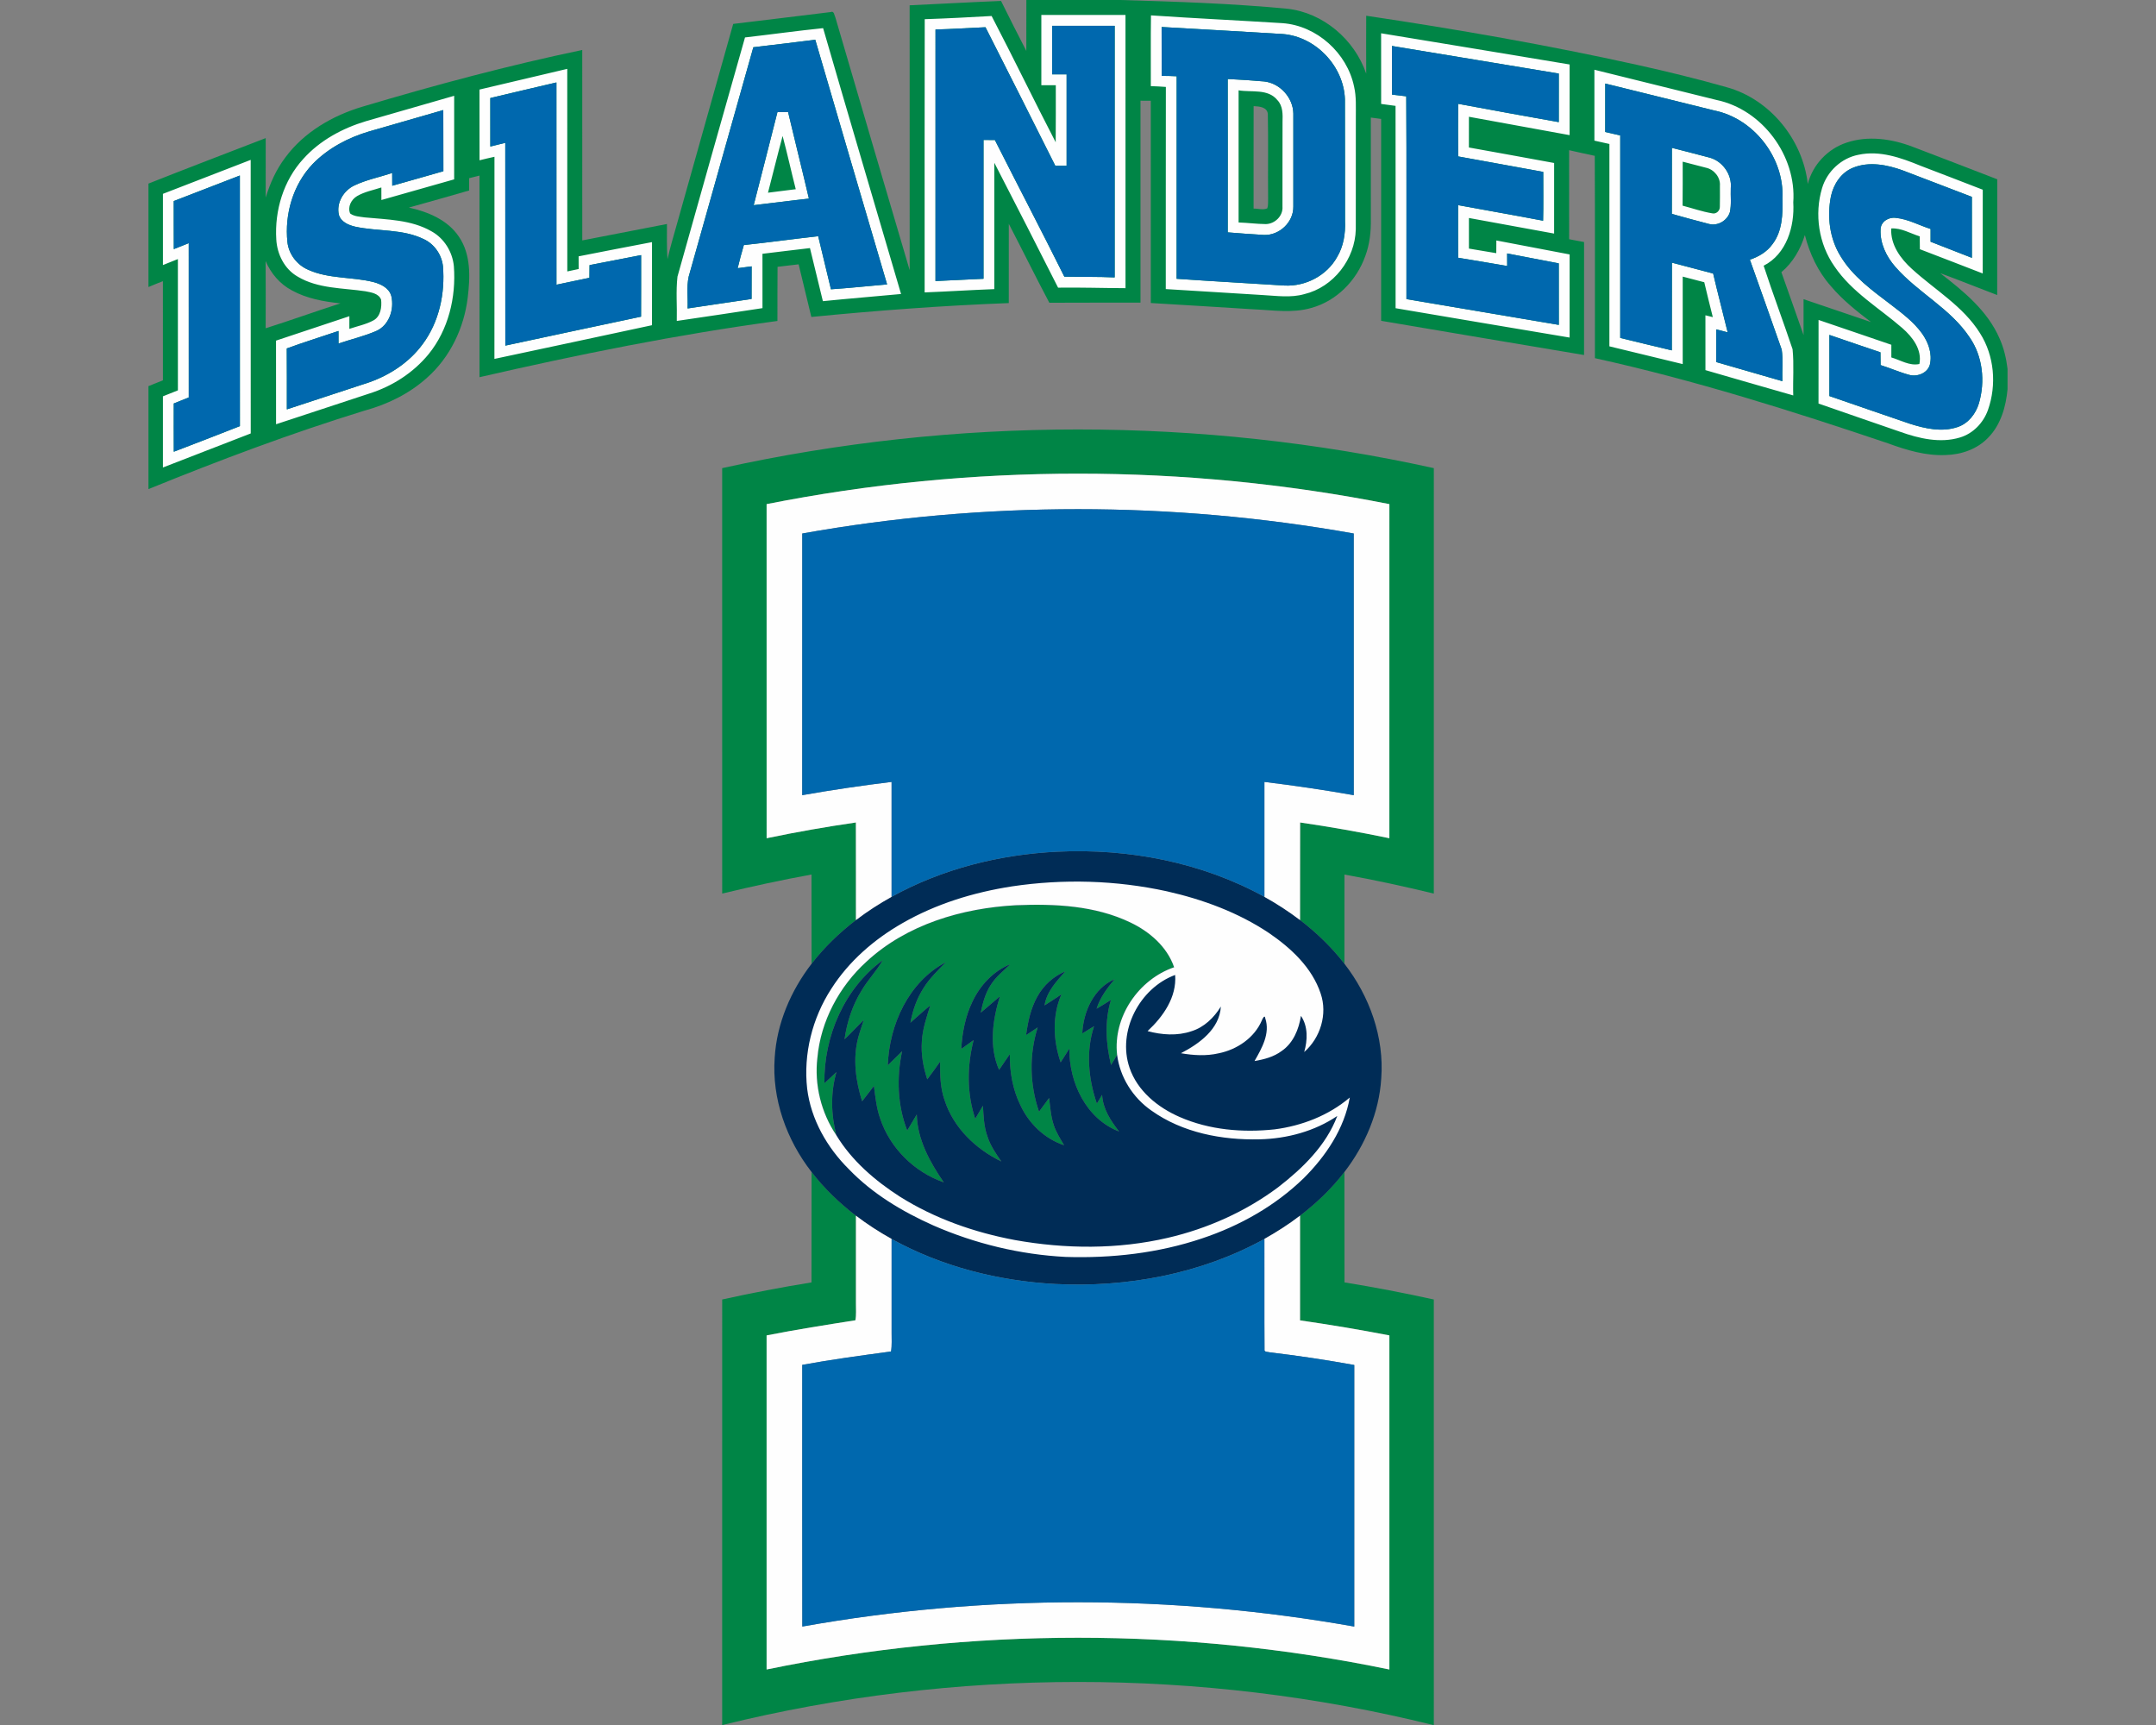
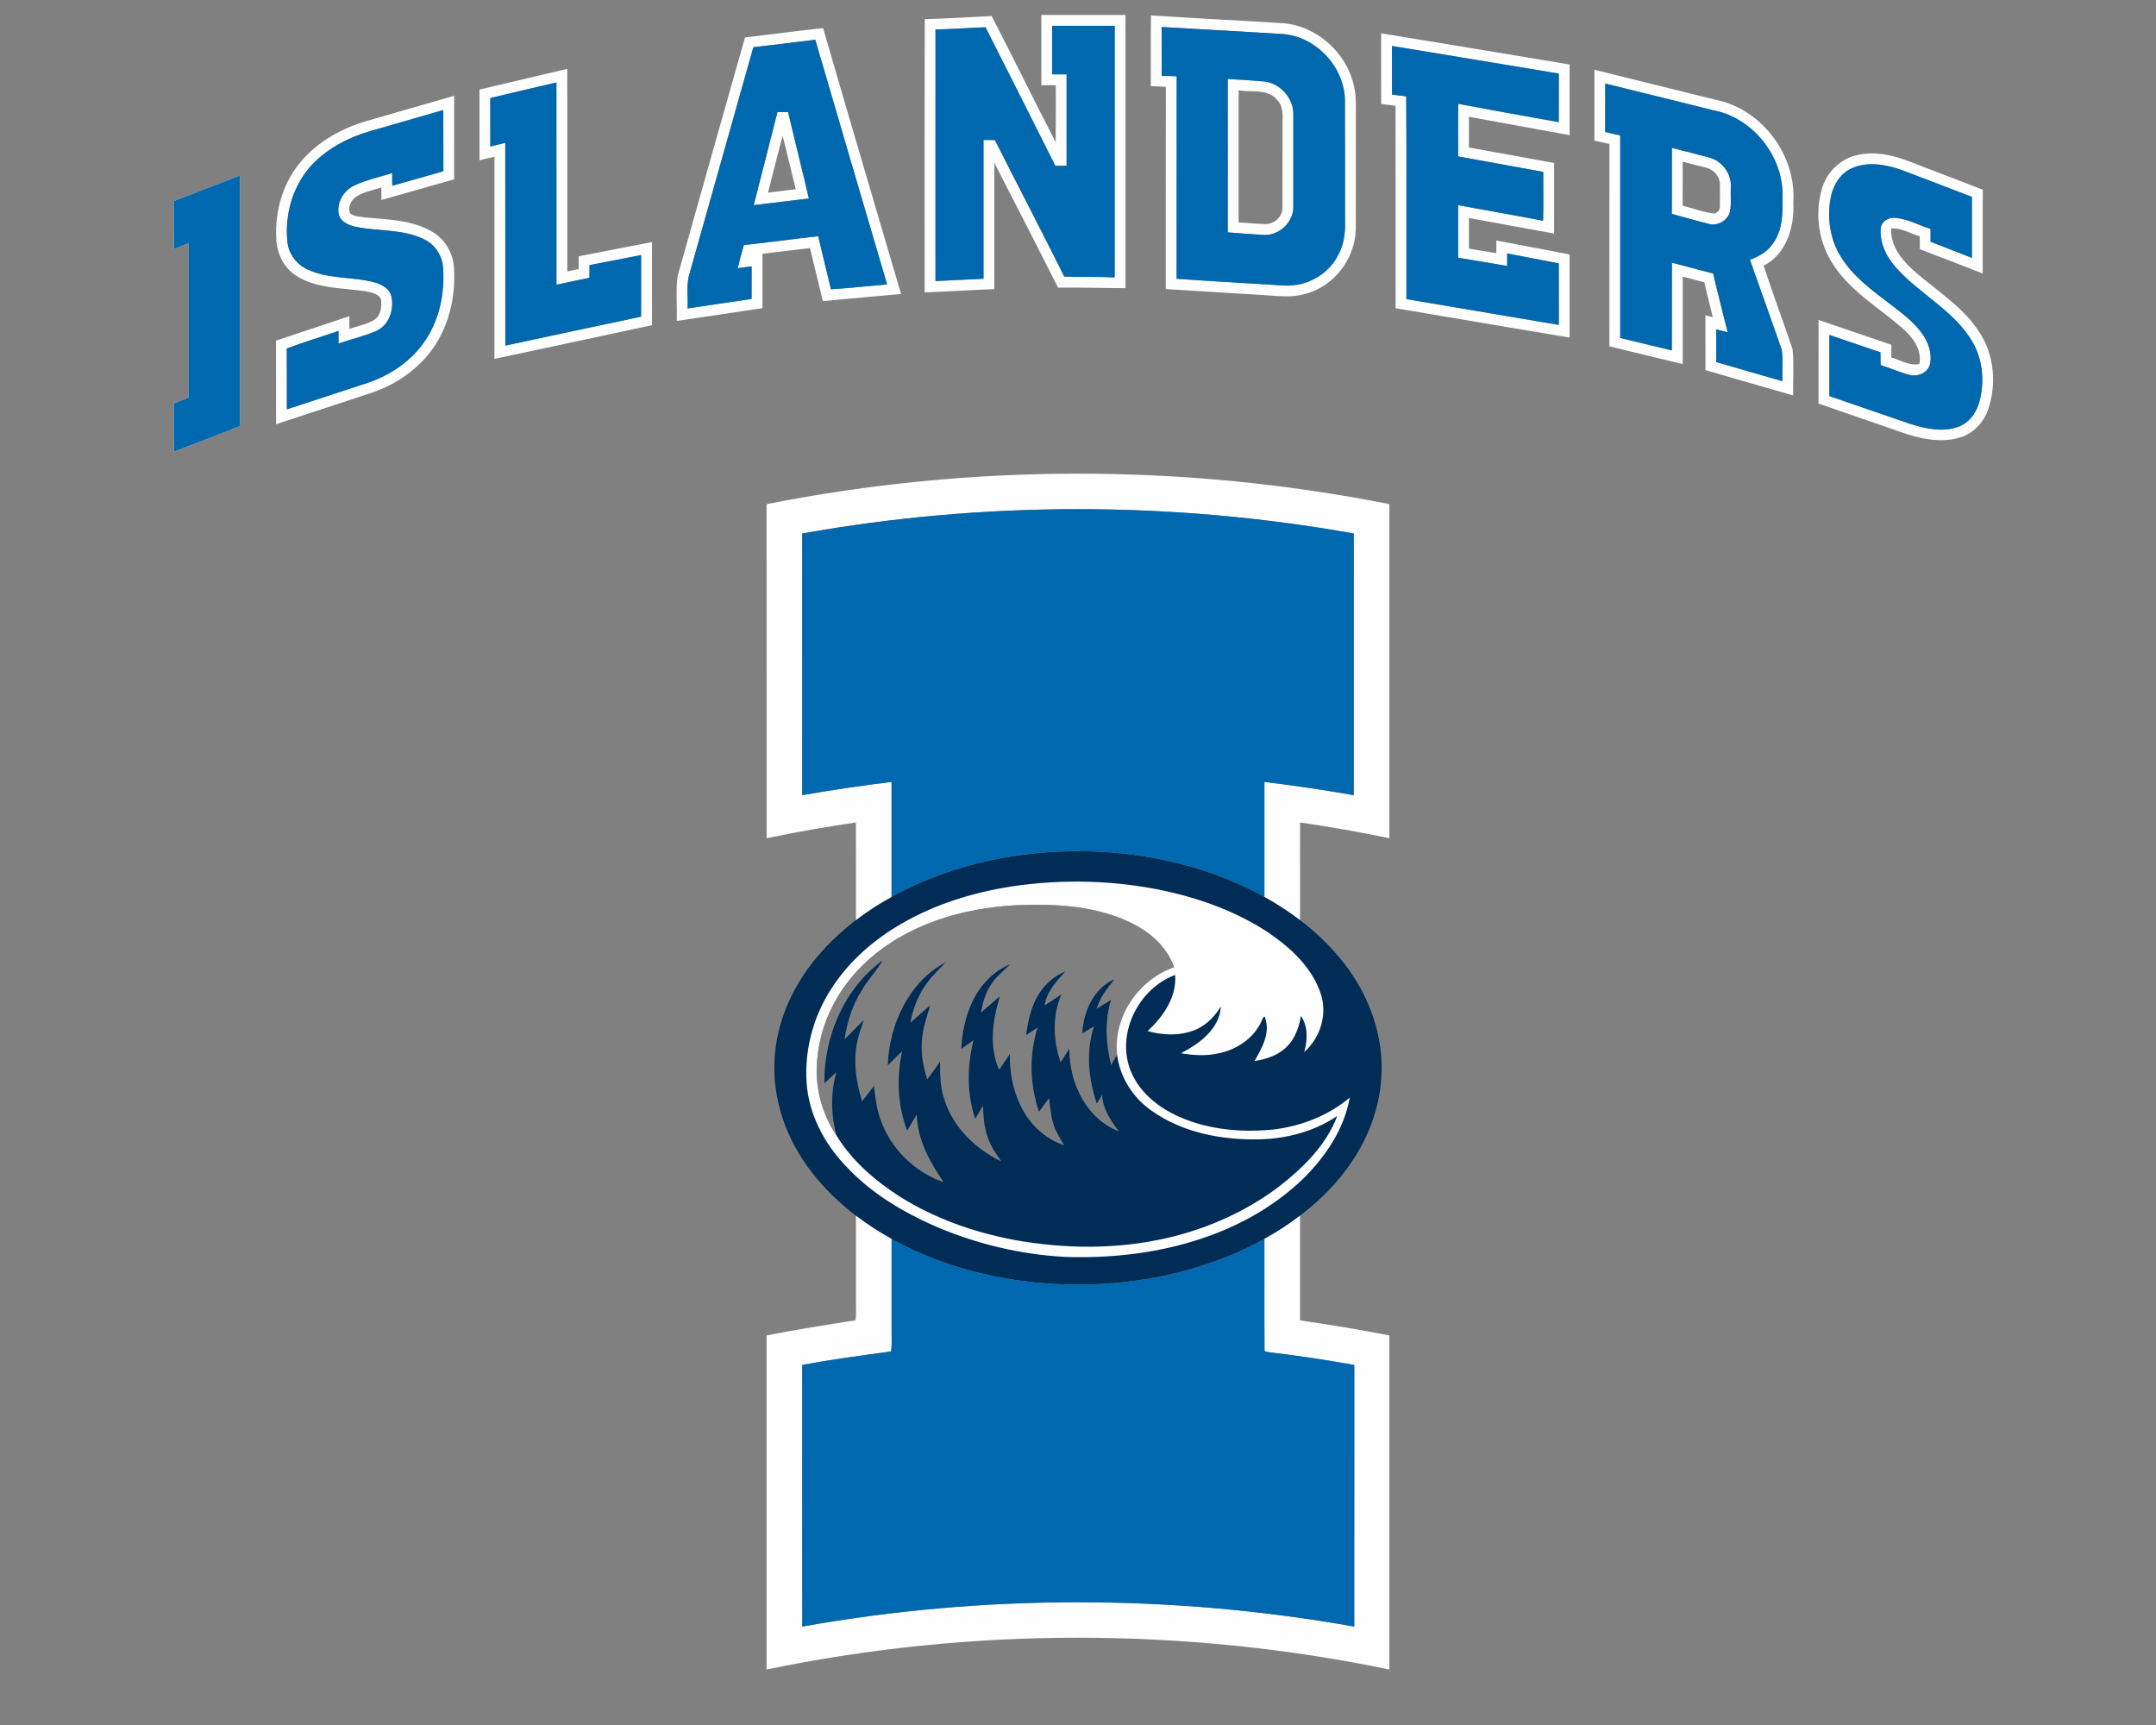
<svg xmlns="http://www.w3.org/2000/svg" height="1600px" style="shape-rendering:geometricPrecision; text-rendering:geometricPrecision; image-rendering:optimizeQuality; fill-rule:evenodd; clip-rule:evenodd" version="1.1" viewBox="0 0 2000 1600" width="2000px">
  <rect x="0" y="0" width="2000" height="1600" fill="#808080" stroke="none" />
  <defs>
    <style type="text/css">
   
    .fil1 {fill:#002C56;fill-rule:nonzero}
    .fil3 {fill:#0068AE;fill-rule:nonzero}
    .fil0 {fill:#008546;fill-rule:nonzero}
    .fil2 {fill:#FEFEFE;fill-rule:nonzero}
   
  </style>
  </defs>
  <g id="Capa_x0020_1">
    <g id="Texas_x0020_A_x0026_M_x0020_CC_x0020_Islanders.cdr">
-       <path class="fil0" d="M952.1 0l86.88 0c51.64,1.5 103.34,3.18 154.78,8.07 33.59,3.54 62.78,28.57 73.59,60.24 -0.08,-17.91 -0.06,-35.81 0,-53.71 84.33,12.55 168.39,27.21 251.65,45.63 27.72,6.15 55.35,12.89 82.68,20.65 40.2,11.02 70.69,48.65 75.3,89.79 4.47,-17.76 18.42,-32.53 35.72,-38.3 20.01,-6.82 42.04,-3.66 61.43,3.72 26.2,10.11 52.49,19.98 78.62,30.21 -0.13,35.8 0,71.59 -0.07,107.37 -17.65,-6.67 -35.11,-13.82 -52.85,-20.28 21.6,16.68 43.9,34.8 55.01,60.48 4.03,8.95 6.27,18.62 7.44,28.34l0 18.82c-1.5,16.07 -6.19,32.82 -17.73,44.68 -10.15,10.83 -25.14,16.02 -39.74,16.35 -18.36,0.82 -36.19,-4.55 -53.23,-10.79 -89.48,-30.2 -179.77,-58.7 -272.06,-79.06 -0.09,-62.55 0.19,-125.11 -0.15,-187.67 -7.95,-1.63 -15.85,-3.49 -23.78,-5.23 -0.02,27.53 -0.04,55.05 0.02,82.58 4.6,0.88 9.22,1.75 13.85,2.61 0,34.93 0.02,69.86 -0.02,104.79 -62.75,-10.48 -125.49,-21.11 -188.24,-31.73 -0.02,-62.41 0,-124.84 0,-187.25 -3.2,-0.42 -6.4,-0.84 -9.56,-1.26 -0.02,31.33 -0.04,62.64 0.02,93.97 0.21,11.67 -1.02,23.49 -5.16,34.47 -7.99,22.63 -26.67,41.79 -50.11,48.14 -17.47,5.09 -35.81,2.03 -53.63,1.26 -31.75,-1.92 -63.48,-4.04 -95.23,-5.83 0.02,-62.54 0.04,-125.06 -0.02,-187.61 -3.2,-0.02 -6.36,-0.04 -9.54,-0.04 0,62.43 0,124.86 0,187.29 -28.19,0.1 -56.38,-0.1 -84.56,0.11 -12.84,-24.25 -24.95,-48.86 -37.6,-73.19 0,24.49 0.02,48.99 -0.02,73.5 -61.16,2.3 -122.23,6.9 -183.15,12.88 -3.87,-16.31 -7.91,-32.56 -11.8,-48.83 -6.52,0.81 -13.03,1.61 -19.55,2.32 -0.21,16.73 -0.02,33.48 -0.11,50.21 -92.95,12.55 -184.99,31.17 -276.37,52.17 -0.06,-62.33 0,-124.66 -0.02,-187 -3.2,0.81 -6.38,1.61 -9.58,2.42 0,3.79 0,7.59 0,11.4 -18.63,5.35 -37.25,10.67 -55.93,15.85 17.65,3.89 35.98,11.42 46.41,26.98 11.28,16.49 10.5,37.61 8.18,56.58 -3.39,28.13 -16.37,55.38 -37.73,74.27 -16.4,14.78 -36.69,24.74 -57.93,30.49 -67.96,20.94 -134.63,45.99 -200.49,72.81l0 -97.2 0.02 1.68c4.47,-1.8 8.93,-3.6 13.4,-5.38 0,-30.66 0.02,-61.3 -0.02,-91.96 -4.48,1.76 -8.99,3.49 -13.4,5.44l0 -95.96c36.14,-14.35 72.51,-28.15 108.77,-42.19 -0.04,18.39 0,36.79 -0.02,55.18 4,-13.22 9.75,-26.02 18.12,-37.08 17.44,-23.72 44.11,-39.1 71.98,-47.35 67.16,-20 134.93,-38.16 203.55,-52.48 0.02,58.89 -0.04,117.75 0.02,176.63 26.19,-5.02 52.37,-10.19 78.56,-15.23 0,10.87 -0.28,21.77 0.5,32.63 2.51,-11.24 5.88,-22.26 8.97,-33.36 17.32,-61.62 34.7,-123.23 51.98,-184.85 30.15,-3.57 60.25,-7.34 90.35,-10.98 3.37,-1.51 3.41,3.1 4.43,4.98 22.9,78.14 45.77,156.3 68.92,234.41 -0.04,-81.9 -0.02,-163.8 -0.02,-245.68 28.27,-1.24 56.51,-2.93 84.79,-4.04 7.63,15.54 15.49,30.97 23.44,46.35 0.08,-15.75 0.02,-31.48 0.04,-47.23zm-199.25 1087.06c11.79,15.35 25.85,28.82 41.18,40.57 -0.02,27.17 -0.04,54.32 0,81.49 -0.09,5.16 0.48,10.39 -0.52,15.5 -27.51,4.33 -55.05,8.63 -82.37,14.03 0,103.28 0,206.58 0,309.86 189.91,-39.26 387.81,-39.28 577.72,0 0,-103.28 0,-206.58 0,-309.86 -27.51,-5.33 -55.16,-9.93 -82.89,-13.95 0.02,-32.38 0.04,-64.75 0,-97.11 15.33,-11.73 29.41,-25.18 41.18,-40.53 0.11,34.13 -0.04,68.28 0.07,102.4 27.75,4.52 55.38,9.81 82.84,15.87 0,131.56 0,263.11 0.02,394.67l-0.67 0c-215.4,-53.33 -443.77,-53.11 -659.2,0l-0.29 0c0.04,-131.56 0,-263.11 0.02,-394.67 27.44,-6.08 55.07,-11.36 82.84,-15.85 0.11,-34.14 -0.04,-68.27 0.07,-102.42zm50.84 -195.01c37.36,-34.64 88.89,-49.76 138.9,-52.42 35.8,-1.46 73.26,0.27 106.1,16.04 17.73,8.48 33.98,22.45 40.49,41.5 -32.98,11.23 -56.74,46.04 -52.91,81.09 -1.72,3.26 -3.66,6.4 -5.63,9.55 -4.85,-19.72 -6.05,-40.72 -0.1,-60.35 -4.38,2.82 -8.83,5.56 -13.31,8.19 3.24,-10.43 9.83,-19.13 16.71,-27.39 -19.41,8.36 -29.03,30.2 -29.99,50.3 3.66,-2.18 7.3,-4.44 10.92,-6.68 -7.68,23.32 -5.25,48.8 2.61,71.74 1.63,-2.68 3.25,-5.39 4.88,-8.09 0.73,13.05 7.94,23.97 15.72,33.96 -30.55,-11.6 -46.51,-45.67 -46.09,-76.88 -2.68,4.27 -5.36,8.53 -8.1,12.78 -6.96,-20.37 -7.98,-43.08 0.72,-63.08 -5.17,3.49 -10.34,6.96 -15.65,10.25 2.05,-12.84 11,-22.3 19.3,-31.58 -10.95,4.58 -20.18,12.86 -25.91,23.27 -6.21,10.96 -8.85,23.47 -10.52,35.87 3.6,-2.36 7.17,-4.76 10.75,-7.13 -8.01,25.35 -7.38,53.06 1.26,78.14 3.09,-4.26 6.19,-8.49 9.35,-12.7 1.08,8.48 1.59,17.18 4.37,25.35 2.23,6.59 6.02,12.49 9.51,18.47 -18.05,-5.96 -32.6,-20.06 -40.53,-37.16 -7.22,-14.67 -9.98,-31.11 -9.79,-47.36 -3.32,4.88 -6.61,9.77 -9.95,14.64 -9.58,-21.79 -6.03,-46.24 0.75,-68.24 -5.98,5 -11.74,10.23 -17.76,15.18 1.82,-8.95 4.23,-17.98 9.27,-25.72 4.68,-7.57 11.86,-13.03 18.09,-19.22 -15.75,6.4 -27.98,19.59 -35.14,34.8 -6.56,13.62 -9.41,28.74 -10.31,43.77 3.85,-2.71 7.66,-5.45 11.46,-8.21 -6.1,23.82 -6.36,49.5 1.51,72.95 2.4,-4.02 4.75,-8.06 7.15,-12.07 0.56,9.41 0.84,19.03 4.02,28.03 2.71,8.7 7.88,16.31 13.09,23.69 -23.78,-11.46 -44.44,-31.29 -52.68,-56.82 -4.08,-11.47 -4.31,-23.76 -4.19,-35.77 -3.87,5.54 -7.78,11.04 -11.9,16.38 -3.72,-11.38 -5.92,-23.38 -5,-35.37 0.63,-11.44 4.46,-22.32 7.78,-33.19 -6.33,5.14 -12.27,10.69 -18.4,16.04 2.09,-11.36 5.9,-22.48 12.21,-32.21 5.54,-9.01 13.28,-16.27 20.54,-23.84 -34.43,18.15 -52.37,57.87 -53.73,95.52 4.46,-4.31 8.87,-8.66 13.26,-13.03 -5.14,24.28 -4.33,50.28 4.75,73.55 2.95,-4.97 5.9,-9.91 8.87,-14.84 0.56,23.27 12.19,44.19 25.01,62.91 -27.13,-9.42 -49.61,-31.56 -58.85,-58.82 -3.54,-9.83 -4.56,-20.3 -5.92,-30.59 -3.6,4.77 -7.22,9.53 -10.94,14.22 -5.94,-18.87 -8.77,-39.36 -3.7,-58.77 1.5,-5.63 3.45,-11.11 5.22,-16.67 -6,5.92 -11.69,12.15 -17.81,17.96 2.23,-16.04 7.36,-31.74 15.97,-45.51 5.75,-9.72 13.75,-17.9 19.37,-27.71 -35.45,25.77 -54.71,70.63 -54.02,113.92 3.78,-3.38 7.49,-6.83 11.15,-10.33 -5.55,19.12 -5.05,39.47 -0.07,58.65 -14.11,-20.87 -20.54,-46.85 -17.59,-71.89 3.08,-34.07 20.27,-66.13 45.43,-89.07zm-133.77 -457.83c216.57,-47.84 443.59,-47.82 660.16,0 -0.04,131.53 0.02,263.07 -0.02,394.6 -27.46,-6.61 -55.07,-12.67 -82.87,-17.63 -0.04,27.59 0.03,55.17 -0.04,82.74 -11.82,-15.29 -25.85,-28.8 -41.18,-40.56 0.08,-30.16 -0.08,-60.34 0.08,-90.5 27.74,4.02 55.36,8.91 82.79,14.6 0.04,-103.3 0,-206.58 0.02,-309.87 -190.12,-37.69 -387.6,-37.69 -577.72,0 0.04,103.29 -0.04,206.59 0.02,309.87 27.44,-5.73 55.05,-10.58 82.8,-14.6 0.15,30.16 0,60.34 0.07,90.5 -15.31,11.78 -29.37,25.27 -41.18,40.58 -0.09,-27.61 0.02,-55.2 -0.07,-82.8 -27.77,5.06 -55.38,11.04 -82.84,17.67 -0.04,-131.53 0.02,-263.05 -0.02,-394.6zm982.56 -181.76c7.01,19.39 13.64,38.93 20.58,58.34 0,-11.09 -0.02,-22.21 0,-33.3 20.86,7.09 41.73,14.08 62.58,21.23 -13.28,-10.1 -26.48,-20.56 -37.27,-33.36 -11.96,-13.45 -19.66,-30.05 -24.11,-47.35 -4.02,13.17 -11.15,25.53 -21.78,34.44zm-489.57 -154.03c-0.11,31.68 0,63.37 -0.03,95.05 4.15,-0.1 8.85,1.59 12.74,-0.27 1.01,-2.99 0.57,-6.21 0.73,-9.3 -0.27,-26.13 0.27,-52.27 -0.27,-78.39 -0.83,-6.42 -8.09,-6.78 -13.17,-7.09zm-847.08 182.96c-15.52,-1.63 -31.33,-4.45 -45.12,-12.07 -11.06,-5.83 -19.45,-15.77 -24.32,-27.17 0.17,20.77 0.1,41.56 0.04,62.33 23.24,-7.34 46.18,-15.66 69.4,-23.09z" />
      <path class="fil1" d="M827.07 831.83c46.98,-25.98 100.37,-39.32 153.81,-41.87 66.11,-3.14 133.8,9.77 192.05,41.87 11.5,6.38 22.56,13.58 33.04,21.54 15.33,11.76 29.36,25.27 41.18,40.56 23.28,30.01 37.06,68.16 34.15,106.37 -1.96,31.6 -14.95,61.83 -34.15,86.76 -11.77,15.35 -25.85,28.8 -41.18,40.53 -10.44,8.05 -21.6,15.12 -33.05,21.58 -58.85,32.49 -127.31,45.18 -194.09,41.79 -52.75,-2.86 -105.37,-16.14 -151.74,-41.79 -11.52,-6.39 -22.58,-13.57 -33.06,-21.54 -15.33,-11.75 -29.39,-25.22 -41.18,-40.57 -23.28,-29.89 -36.96,-67.95 -34.2,-106.06 1.92,-31.71 14.93,-62.06 34.2,-87.05 11.81,-15.31 25.87,-28.8 41.18,-40.58 10.45,-7.99 21.54,-15.16 33.04,-21.54zm-23.38 60.22c-25.16,22.94 -42.35,55 -45.43,89.07 -2.95,25.04 3.48,51.02 17.59,71.89 -4.98,-19.18 -5.48,-39.53 0.07,-58.65 -3.66,3.5 -7.37,6.95 -11.15,10.33 -0.69,-43.29 18.57,-88.15 54.02,-113.92 -5.62,9.81 -13.62,17.99 -19.37,27.71 -8.61,13.77 -13.74,29.47 -15.97,45.51 6.12,-5.81 11.81,-12.04 17.81,-17.96 -1.77,5.56 -3.72,11.04 -5.22,16.67 -5.07,19.41 -2.24,39.9 3.7,58.77 3.72,-4.69 7.34,-9.45 10.94,-14.22 1.36,10.29 2.38,20.76 5.92,30.59 9.24,27.26 31.72,49.4 58.85,58.82 -12.82,-18.72 -24.45,-39.64 -25.01,-62.91 -2.97,4.93 -5.92,9.87 -8.87,14.84 -9.08,-23.27 -9.89,-49.27 -4.75,-73.55 -4.39,4.37 -8.8,8.72 -13.26,13.03 1.36,-37.65 19.3,-77.37 53.73,-95.52 -7.26,7.57 -15,14.83 -20.54,23.84 -6.31,9.73 -10.12,20.85 -12.21,32.21 6.13,-5.35 12.07,-10.9 18.4,-16.04 -3.32,10.87 -7.15,21.75 -7.78,33.19 -0.92,11.99 1.28,23.99 5,35.37 4.12,-5.34 8.03,-10.84 11.9,-16.38 -0.12,12.01 0.11,24.3 4.19,35.77 8.24,25.53 28.9,45.36 52.68,56.82 -5.21,-7.38 -10.38,-14.99 -13.09,-23.69 -3.18,-9 -3.46,-18.62 -4.02,-28.03 -2.4,4.01 -4.75,8.05 -7.15,12.07 -7.87,-23.45 -7.61,-49.13 -1.51,-72.95 -3.8,2.76 -7.61,5.5 -11.46,8.21 0.9,-15.03 3.75,-30.15 10.31,-43.77 7.16,-15.21 19.39,-28.4 35.14,-34.8 -6.23,6.19 -13.41,11.65 -18.09,19.22 -5.04,7.74 -7.45,16.77 -9.27,25.72 6.02,-4.95 11.78,-10.18 17.76,-15.18 -6.78,22 -10.33,46.45 -0.75,68.24 3.34,-4.87 6.63,-9.76 9.95,-14.64 -0.19,16.25 2.57,32.69 9.79,47.36 7.93,17.1 22.48,31.2 40.53,37.16 -3.49,-5.98 -7.28,-11.88 -9.51,-18.47 -2.78,-8.17 -3.29,-16.87 -4.37,-25.35 -3.16,4.21 -6.26,8.44 -9.35,12.7 -8.64,-25.08 -9.27,-52.79 -1.26,-78.14 -3.58,2.37 -7.15,4.77 -10.75,7.13 1.67,-12.4 4.31,-24.91 10.52,-35.87 5.73,-10.41 14.96,-18.69 25.91,-23.27 -8.3,9.28 -17.25,18.74 -19.3,31.58 5.31,-3.29 10.48,-6.76 15.65,-10.25 -8.7,20 -7.68,42.71 -0.72,63.08 2.74,-4.25 5.42,-8.51 8.1,-12.78 -0.42,31.21 15.54,65.28 46.09,76.88 -7.78,-9.99 -14.99,-20.91 -15.72,-33.96 -1.63,2.7 -3.25,5.41 -4.88,8.09 -7.86,-22.94 -10.29,-48.42 -2.61,-71.74 -3.62,2.24 -7.26,4.5 -10.92,6.68 0.96,-20.1 10.58,-41.94 29.99,-50.3 -6.88,8.26 -13.47,16.96 -16.71,27.39 4.48,-2.63 8.93,-5.37 13.31,-8.19 -5.95,19.63 -4.75,40.63 0.1,60.35 1.97,-3.15 3.91,-6.29 5.63,-9.55 -3.83,-35.05 19.93,-69.86 52.91,-81.09 -6.51,-19.05 -22.76,-33.02 -40.49,-41.5 -32.84,-15.77 -70.3,-17.5 -106.1,-16.04 -50.01,2.66 -101.54,17.78 -138.9,52.42z" />
-       <path class="fil2" d="M965.99 13.89c26.02,0 52.04,0.02 78.06,0 0.04,84.47 0.02,168.93 0.02,253.4 -20.84,-0.08 -41.69,-0.77 -62.54,-0.48 -19.58,-38.67 -39.24,-77.3 -59.13,-115.8 0,39.05 0,78.11 0,117.16 -21.56,0.82 -43.1,2.2 -64.66,3.06 0.04,-84.48 -0.13,-168.95 0.08,-253.43 20.7,-0.67 41.37,-1.78 62.05,-2.95 20.21,38.82 39.3,78.26 59.44,117.12 0.21,-17.63 0.05,-35.28 0.09,-52.93 -4.48,0 -8.95,0 -13.41,-0.02 0.02,-21.71 0,-43.42 0,-65.13zm101.56 66c0.11,-21.89 -0.2,-43.77 0.15,-65.63 40.6,2.76 81.28,4.67 121.91,7.22 31.88,2.24 60.03,27.69 66.49,58.83 2.2,9.46 1.57,19.22 1.63,28.83 -0.04,34.5 0.03,68.99 -0.04,103.48 -0.58,27.63 -20.7,53.73 -47.75,60.19 -12.61,3.58 -25.7,1.55 -38.52,0.86 -30.01,-1.78 -59.99,-3.78 -90,-5.54 0.08,-62.51 -0.06,-124.99 0.08,-187.5 -4.66,-0.34 -9.32,-0.63 -13.95,-0.74zm-376.45 -45.17c24.16,-2.76 48.26,-6.13 72.45,-8.62 23.79,82.28 48.24,164.39 72.31,246.59 -24.18,2.28 -48.36,4.22 -72.52,6.65 -4.03,-16.4 -8.01,-32.81 -11.98,-49.23 -14.72,1.65 -29.38,3.57 -44.07,5.29 0.02,16.81 0,33.59 0.02,50.4 -26.49,4.04 -52.99,8.01 -79.49,11.88 0.37,-13.68 -0.92,-27.52 0.64,-41.12 20.79,-73.97 41.62,-147.93 62.64,-221.84zm590.08 -3.85c58.29,9.56 116.58,19.22 174.87,28.93 0,21.85 0.02,43.69 -0.02,65.54 -31.14,-5.64 -62.26,-11.35 -93.39,-17.04 -0.02,9.49 0,18.99 -0.02,28.5 26.36,4.67 52.69,9.58 79.06,14.37 -0.02,21.82 0,43.65 -0.02,65.47 -26.35,-4.79 -52.7,-9.6 -79.02,-14.45 -0.02,9.47 0,18.92 0,28.38 8.45,1.42 16.9,2.84 25.37,4.26 0,-3.93 0.03,-7.86 0.07,-11.79 22.67,4.26 45.3,8.64 67.97,12.96 0,25.69 0,51.41 -0.02,77.1 -53.81,-9.02 -107.61,-18.07 -161.42,-27.23 -0.04,-62.56 0.08,-125.1 -0.04,-187.67 -4.46,-0.57 -8.91,-1.17 -13.35,-1.8 -0.06,-21.84 0.04,-43.69 -0.04,-65.53zm-836.39 52.2c27.13,-6.46 54.27,-12.82 81.42,-19.2 0.06,62.64 -0.04,125.26 0.04,187.9 3.5,-0.75 7.01,-1.48 10.54,-2.25 -0.02,-3.92 -0.02,-7.83 -0.04,-11.76 22.69,-4.41 45.35,-8.93 68.08,-13.19 -0.08,25.7 -0.04,51.4 -0.02,77.07 -48.69,10.56 -97.46,20.81 -146.17,31.26 0.1,-62.51 0.02,-125 0.04,-187.48 -4.63,0.99 -9.25,2.12 -13.85,3.25 -0.08,-21.86 -0.02,-43.74 -0.04,-65.6zm1034.25 -18.38c37.77,9.31 75.5,18.76 113.25,28.03 42.5,8.82 74.37,51.86 71.22,95.01 1.36,22.26 -6.24,48.02 -27.47,58.73 8.45,25.96 18.16,51.52 26.82,77.45 1.46,14.18 0.17,28.59 0.63,42.86 -27.19,-7.72 -54.3,-15.65 -81.45,-23.47 -0.02,-16.96 0.04,-33.9 -0.02,-50.85 1.7,0.42 5.13,1.28 6.86,1.7 -2.76,-10.77 -5.33,-21.57 -7.93,-32.36 -6.67,-1.73 -13.32,-3.49 -19.99,-5.23 -0.02,27.05 0,54.09 0,81.15 -22.69,-5.47 -45.36,-10.95 -68.02,-16.48 0.02,-62.57 -0.02,-125.13 0.02,-187.69 -4.64,-1.09 -9.28,-2.09 -13.92,-3.09 0,-21.92 -0.02,-43.84 0,-65.76zm-340.16 8.58c11.27,0.52 22.54,1.31 33.79,2.27 14.64,1.57 26.92,15.09 27.09,29.81 0,28.72 -0.02,57.47 0,86.19 0.29,14.47 -13.01,27.06 -27.4,26.37 -11.15,-0.67 -22.32,-1.44 -33.46,-2.38 0.02,-47.41 0.08,-94.83 -0.02,-142.26zm-799.23 39.09c27.23,-7.78 54.44,-15.71 81.67,-23.51 -0.02,25.83 0.02,51.68 -0.02,77.51 -22.52,6.36 -45.01,12.72 -67.51,19.16 -0.02,-3.89 -0.02,-7.78 -0.02,-11.65 -7.55,2.49 -15.6,3.95 -22.53,8.01 -5.35,3.11 -9.08,10.2 -6.4,16.14 3.83,2.85 8.85,2.89 13.39,3.62 20.95,2.03 43.23,2.11 62.01,12.89 11.8,6.5 19.56,19.15 20.79,32.46 2.17,28.77 -5.1,59.02 -23.55,81.63 -14.06,17.11 -33.42,29.55 -54.46,36.26 -28.97,9.56 -57.96,19.04 -86.93,28.62 -0.06,-25.86 -0.02,-51.71 -0.04,-77.56 22.69,-7.53 45.35,-15.16 68.04,-22.65 -0.02,3.91 -0.02,7.84 -0.02,11.76 7.5,-2.6 15.47,-4.08 22.46,-7.93 6.61,-3.68 7.74,-12.34 7.01,-19.14 -2.16,-5.85 -9.29,-6.77 -14.6,-7.82 -21.11,-3.16 -43.97,-2.28 -62.89,-13.64 -12.16,-6.96 -19.01,-20.74 -19.75,-34.44 -1.67,-26.78 6.68,-54.66 25,-74.63 15.41,-17.21 36.41,-28.53 58.35,-35.09zm381.55 -8.39c3.27,-0.02 6.57,-0.02 9.87,-0.02 6.3,26.77 13.08,53.44 19.31,80.25 -17.09,1.86 -34.13,4.22 -51.22,6.11 7.38,-28.78 14.78,-57.54 22.04,-86.34zm829.72 33.15c11.63,3.01 23.3,5.94 34.91,9.05 12.09,3.23 20.98,15.75 19.72,28.26 -0.33,7.43 0.75,15.02 -0.84,22.34 -2.4,7.95 -11.41,13.13 -19.45,10.94 -11.52,-2.93 -22.96,-6.13 -34.4,-9.33 0.12,-20.43 0,-40.83 0.06,-61.26zm173.07 6.44c19.73,-4.27 39.41,2.74 57.46,10.14 19.26,7.49 38.63,14.67 57.85,22.26 -0.05,25.89 0,51.8 -0.04,77.68 -19.44,-7.43 -38.82,-15.15 -58.3,-22.49 -0.1,-3.97 -0.12,-7.95 -0.12,-11.92 -8.74,-2.72 -17.03,-7.92 -26.46,-7.34 -0.81,15.1 8.64,28.05 19.33,37.67 21.35,19.45 47.5,34.51 63.08,59.57 13.28,20.89 15.52,47.93 7.34,71.11 -4.23,11.92 -13.8,21.94 -26.06,25.57 -18.32,5.53 -37.88,0.93 -55.41,-5.31 -25.22,-8.78 -50.53,-17.34 -75.73,-26.2 0.06,-25.85 -0.02,-51.69 0.04,-77.54 22.47,7.76 45.05,15.21 67.52,23.03 -0.02,3.91 -0.02,7.84 0,11.75 8.53,2.47 16.83,8.08 26.02,6.09 2.65,-13.39 -6.38,-25.08 -15.84,-33.34 -21.37,-18.59 -46.81,-33.32 -62.97,-57.24 -14.58,-20.79 -18.74,-48.32 -11.46,-72.58 4.62,-15.41 17.84,-27.86 33.75,-30.91zm-1572.85 36.23c27.11,-10.53 54.24,-21.04 81.42,-31.5 0.07,84.58 -0.06,169.16 0.05,253.74 -27.13,10.6 -54.36,20.96 -81.47,31.58 0,-22 0,-44.01 0,-66.01 4.63,-1.82 9.25,-3.7 13.89,-5.54 0,-40.6 0.04,-81.19 -0.02,-121.77 -4.62,1.86 -9.25,3.7 -13.87,5.55 0,-22.01 0,-44.03 0,-66.05zm560 287.81c190.12,-37.69 387.6,-37.69 577.72,0 -0.02,103.29 0.02,206.57 -0.02,309.87 -27.43,-5.69 -55.05,-10.58 -82.79,-14.6 -0.16,30.16 0,60.34 -0.08,90.5 -10.48,-7.96 -21.54,-15.16 -33.04,-21.54 0.02,-35.53 0,-71.05 0,-106.58 27.73,3.37 55.38,7.44 82.88,12.3 -0.02,-80.9 0.02,-161.8 -0.02,-242.72 -168.76,-30.06 -342.82,-30.08 -511.58,0 -0.06,80.92 0,161.82 -0.04,242.72 27.52,-4.84 55.17,-8.95 82.9,-12.3 0,35.53 -0.02,71.05 0,106.58 -11.5,6.38 -22.59,13.55 -33.04,21.54 -0.07,-30.16 0.08,-60.34 -0.07,-90.5 -27.75,4.02 -55.36,8.87 -82.8,14.6 -0.06,-103.28 0.02,-206.58 -0.02,-309.87zm227.47 354.57c47.71,-7.15 96.76,-5.77 143.92,4.56 33.32,7.53 66.01,19.57 94.54,38.61 20.45,13.99 40.05,32.08 48.04,56.2 6.54,19.07 -0.23,41.16 -15.27,54.25 3.18,-11.06 3.66,-23.63 -3.01,-33.57 -1.97,12.45 -7.11,25.22 -17.86,32.59 -7.32,5.48 -16.34,7.86 -25.21,9.33 6.76,-11.84 14.68,-25.58 9.96,-39.62 -0.34,-3.95 -2.82,0.73 -3.14,1.88 -6.94,16.3 -23.09,27.15 -40.13,30.58 -11.49,2.68 -23.43,1.91 -34.97,-0.08 17.04,-8.83 35.84,-22.34 37.04,-43.3 -6.34,10.32 -15.52,19.27 -27.32,22.91 -13.15,4.47 -27.44,3.42 -40.66,-0.13 14.43,-13.41 27.13,-31.41 25.58,-52.08 -33.09,12.2 -53.85,52.29 -42.31,86.11 7.32,21.56 26.31,36.87 46.62,45.68 27.48,12.02 58.33,14.58 87.91,11.44 25.34,-3.28 50.19,-12.88 69.77,-29.53 -5.1,28.96 -22.17,54.31 -42.67,74.75 -26.46,25.74 -59.42,44.27 -94.33,55.9 -40.61,13.68 -83.84,18.55 -126.55,17.19 -42.27,-2.19 -84.12,-12.27 -122.88,-29.26 -28.69,-12.82 -56.3,-29.3 -78.22,-52.11 -20.18,-20 -35.16,-46.14 -38.69,-74.61 -3.64,-32.31 4.75,-65.59 22.42,-92.8 16.29,-25.5 39.78,-45.87 65.94,-60.8 31.15,-17.92 66.07,-28.59 101.48,-34.09zm-144.58 305.46c10.48,7.97 21.54,15.15 33.06,21.54 -0.04,28.89 -0.04,57.77 0,86.66 -0.08,5.91 0.46,11.87 -0.54,17.71 -27.5,3.72 -55.03,7.4 -82.36,12.42 0.02,80.9 -0.09,161.82 0.06,242.72 168.93,-30.16 343.09,-29.97 512.02,0.02 0.04,-80.89 0.02,-161.75 0.02,-242.63 -25.98,-4.69 -52.1,-8.62 -78.33,-11.73 -1.73,-0.61 -5.58,0.08 -4.93,-2.95 -0.25,-34.07 0.02,-68.15 -0.11,-102.22 11.45,-6.46 22.61,-13.53 33.05,-21.58 0.04,32.36 0.02,64.73 0,97.11 27.73,4.02 55.38,8.62 82.89,13.95 0,103.28 0,206.58 0,309.86 -189.91,-39.28 -387.81,-39.26 -577.72,0 0,-103.28 0,-206.58 0,-309.86 27.32,-5.4 54.86,-9.7 82.37,-14.03 1,-5.11 0.43,-10.34 0.52,-15.5 -0.04,-27.17 -0.02,-54.32 0,-81.49zm9.66 -235.58l0 0c-25.16,22.94 -42.35,55 -45.43,89.07 -2.95,25.04 3.48,51.02 17.59,71.89 14.29,23.57 35.81,42.06 58.82,56.86 32.46,20.44 69.29,33.3 106.89,40.33 46.77,8.37 95.35,8.74 141.78,-2.07 36.73,-8.55 71.95,-24.24 102.22,-46.83 22.73,-17.61 44.63,-38.75 54.96,-66.2 -21.1,14.23 -46.6,21.05 -71.9,21.67 -34.99,0.84 -71.68,-6.08 -100.61,-26.73 -17.15,-11.96 -29.13,-30.95 -31.74,-51.78 -3.83,-35.05 19.93,-69.86 52.91,-81.09 -6.51,-19.05 -22.76,-33.02 -40.49,-41.5 -32.84,-15.77 -70.3,-17.5 -106.1,-16.04 -50.01,2.66 -101.54,17.78 -138.9,52.42zm-642.51 -705.55l0 0c0.06,14.85 -0.06,29.72 0.07,44.57 4.6,-1.84 9.22,-3.68 13.84,-5.54 0,47.72 -0.02,95.41 0.02,143.12 -4.64,1.86 -9.27,3.72 -13.91,5.6 0,14.9 -0.06,29.81 0.04,44.74 20.46,-7.82 40.91,-15.73 61.31,-23.74 -0.07,-77.47 -0.02,-154.96 -0.03,-232.45 -20.45,7.91 -40.88,15.83 -61.34,23.7zm1557.63 -30.85l0 0c-10.97,4.45 -17.99,15.27 -20.36,26.52 -3.68,18.72 -1.25,39.03 8.91,55.42 11.3,18.87 29.52,31.88 46.71,44.95 10.41,7.99 21.14,16 28.9,26.75 5.82,8.2 9.67,18.72 7.3,28.82 -2.11,7.95 -11.61,11.63 -19.09,9.62 -9.08,-2.42 -17.68,-6.31 -26.65,-9.09 -0.1,-3.96 -0.12,-7.91 -0.13,-11.86 -15.79,-5.34 -31.6,-10.67 -47.37,-16.13 -0.06,18.89 -0.04,37.8 0,56.7 24.91,8.56 49.78,17.24 74.73,25.71 14.04,4.47 29.6,7.96 44.03,3.09 9.97,-3.22 17,-12.26 19.95,-22.06 5.94,-20.31 3.6,-43.49 -8.59,-61.12 -17.76,-26.89 -48,-41.43 -68.88,-65.38 -8.39,-9.53 -14.39,-21.88 -13.76,-34.8 0.12,-7.22 7.55,-11.73 14.26,-10.69 11.28,1.13 21.42,6.88 32.13,10.27 -0.02,3.95 -0.02,7.89 0,11.84 12.76,5.02 25.54,9.96 38.32,14.95 0,-18.86 0.02,-37.71 -0.02,-56.57 -21.3,-8.1 -42.57,-16.32 -63.86,-24.43 -14.7,-5.36 -31.56,-8.68 -46.53,-2.51zm-157.87 -5.69l0 0c-0.04,13.59 0.12,27.19 -0.09,40.79 9.12,2.4 18.08,5.56 27.42,7.11 3.71,0.96 7.33,-2.41 7.14,-6.13 0.18,-6.46 0.06,-12.93 0.06,-19.41 0.65,-7.76 -5.42,-15.18 -12.9,-16.75 -7.2,-1.91 -14.44,-3.68 -21.63,-5.61zm-834.95 -23.82l0 0c-4.73,17.48 -9.03,35.07 -13.57,52.6 8.57,-1.17 17.17,-2.07 25.76,-3.24 -4.18,-16.42 -7.82,-32.99 -12.19,-49.36zm-383.45 -4.27l0 0c-19.56,5.75 -38.26,15.62 -52.56,30.33 -18.12,19.03 -26.06,46.41 -23.35,72.3 1.22,11.3 8.98,21.36 19.41,25.77 19,8.55 40.5,6.36 60.38,11.34 6.91,1.84 14.65,5.52 16.61,13.09 2.85,12.19 -2.03,27.1 -14.14,32.37 -11.25,4.83 -23.25,7.66 -34.86,11.55 -0.02,-3.89 -0.02,-7.76 -0.02,-11.63 -15.98,5.44 -32.13,10.4 -47.98,16.21 0.17,18.84 0.04,37.67 0.08,56.51 25.52,-8.38 51.04,-16.81 76.57,-25.16 19.22,-6.84 37.08,-18.57 49.24,-35.14 15.41,-20.53 21.1,-47.16 18.99,-72.45 -1.15,-10.7 -7.93,-20.53 -17.72,-25.11 -19.81,-9.71 -42.6,-7.01 -63.68,-11.59 -6.15,-1.42 -13.2,-4.39 -15.15,-11 -2.53,-11.21 4.4,-22.59 14.48,-27.3 11.12,-5.27 23.34,-7.63 34.97,-11.52 0.02,3.95 0.04,7.9 0.06,11.84 15.81,-4.52 31.66,-8.87 47.43,-13.47 -0.1,-18.91 0.03,-37.8 -0.08,-56.72 -22.9,6.58 -45.78,13.23 -68.68,19.78zm806.44 -38.08l0 0c-0.02,40.86 -0.02,81.71 0,122.56 8.45,0.27 16.85,1.44 25.3,1.5 8.41,-0.18 16.09,-7.65 15.4,-16.27 0.08,-26.14 -0.06,-52.27 0.06,-78.39 0.21,-7.03 0.44,-14.89 -4.79,-20.35 -8.74,-10.79 -23.93,-7.02 -35.97,-9.05zm340.09 38.63l0 0c4.63,1.08 9.27,2.13 13.93,3.2 -0.02,62.61 0,125.21 0,187.81 15.94,3.89 31.88,7.78 47.86,11.55 0.12,-27.13 -0.04,-54.24 0.08,-81.36 12.76,3.34 25.52,6.69 38.26,10.08 4.22,18.26 9.07,36.35 13.46,54.55 -3.55,-0.92 -7.06,-1.84 -10.56,-2.76 -0.02,10.1 0.02,20.22 -0.04,30.34 20.44,5.94 40.89,11.86 61.36,17.72 -0.39,-9.73 0.8,-19.6 -0.62,-29.26 -9.66,-27.86 -19.7,-55.6 -29.53,-83.43 8.13,-2.72 15.87,-7.26 20.93,-14.35 9.27,-12.09 9.66,-27.98 9.25,-42.54 1.92,-37.5 -26.5,-74.14 -63.33,-81.51 -33.68,-8.3 -67.33,-16.73 -101.02,-24.97 -0.02,14.97 0.02,29.95 -0.03,44.93zm-1034.24 -31.48l0 0c0.04,14.99 0,29.99 0.02,44.97 4.62,-1.13 9.24,-2.28 13.86,-3.43 0.09,62.7 0,125.38 0.05,188.08 41.97,-8.97 83.93,-18 125.91,-26.85 0.14,-19.03 0.02,-38.07 0.06,-57.1 -15.94,3.1 -31.88,6.26 -47.84,9.29 -0.06,3.91 -0.08,7.84 -0.1,11.77 -10.21,2.05 -20.39,4.33 -30.6,6.42 -0.04,-62.53 0,-125.07 -0.02,-187.6 -20.47,4.72 -40.89,9.62 -61.34,14.45zm836.43 -48.31l0 0c0.04,15.05 -0.08,30.09 0.06,45.13 4.37,0.54 8.77,1.09 13.18,1.57 0.4,62.7 0.06,125.4 0.17,188.09 47.1,8.05 94.24,15.89 141.36,23.92 -0.08,-19.03 0,-38.04 -0.04,-57.07 -15.96,-3.12 -31.94,-6.15 -47.91,-9.19 -0.01,3.87 0.03,7.76 0.06,11.63 -15.17,-2.59 -30.33,-5.18 -45.51,-7.65 -0.11,-16.27 -0.05,-32.53 -0.03,-48.8 26.27,4.88 52.59,9.42 78.85,14.46 0.36,-15.08 0.11,-30.18 0.13,-45.28 -26.31,-4.75 -52.6,-9.65 -78.91,-14.35 -0.15,-16.27 -0.15,-32.53 0,-48.8 31.08,5.73 62.16,11.53 93.32,16.99 0.02,-15.02 -0.02,-30.04 0.02,-45.06 -51.58,-8.51 -103.17,-17.13 -154.75,-25.59zm-592.42 1.19l0 0c-20.1,70.92 -39.92,141.91 -60,212.83 -2.07,9.66 -0.55,19.66 -1,29.45 19.8,-2.87 39.55,-5.98 59.35,-8.81 0.09,-10.08 0.04,-20.16 0.06,-30.24 -4.33,0.56 -8.65,1.13 -12.96,1.71 1.8,-7.19 3.59,-14.37 5.73,-21.46 23.02,-2.44 45.95,-5.64 68.97,-8.21 3.88,16.43 7.97,32.81 11.84,49.23 17.4,-1.15 34.72,-3.06 52.08,-4.52 -22.29,-75.61 -44.53,-151.24 -66.63,-226.93 -19.14,2.33 -38.28,4.77 -57.44,6.95zm378.73 -18.78l0 0c0.09,15.12 -0.04,30.22 0.07,45.34 4.62,0.02 9.26,0.1 13.88,0.35 -0.08,62.62 0.02,125.24 -0.04,187.86 33.36,2.3 66.76,4.15 100.12,6.26 19.51,0.98 39.2,-9.23 48.75,-26.44 5.99,-9.98 7.85,-21.85 7.35,-33.34 -0.11,-37.67 0.08,-75.34 -0.09,-113.04 -1.04,-30.62 -27.06,-58.06 -57.64,-60.47 -37.46,-2.3 -74.94,-4.35 -112.4,-6.52zm-101.52 -1.09l0 0c0,15.01 -0.02,30.03 0,45.03 4.46,0 8.93,0 13.39,0 0.02,28.27 0.02,56.53 0,84.77 -3.5,0 -6.99,0.02 -10.5,0.02 -21.52,-42.86 -43,-85.75 -64.76,-128.5 -15.47,0.64 -30.91,1.73 -46.37,2.09 -0.04,77.78 -0.02,155.56 -0.02,233.33 14.85,-0.61 29.7,-1.51 44.55,-2.12 0,-42.91 0,-85.83 0,-128.75 3.5,0.02 7.03,0.02 10.54,0.04 21.34,42.31 43.34,84.31 64.44,126.75 15.55,0.31 31.13,-0.03 46.69,0.69 0.02,-77.77 -0.02,-155.55 0.02,-233.33 -19.33,-0.04 -38.65,-0.02 -57.98,-0.02z" />
+       <path class="fil2" d="M965.99 13.89c26.02,0 52.04,0.02 78.06,0 0.04,84.47 0.02,168.93 0.02,253.4 -20.84,-0.08 -41.69,-0.77 -62.54,-0.48 -19.58,-38.67 -39.24,-77.3 -59.13,-115.8 0,39.05 0,78.11 0,117.16 -21.56,0.82 -43.1,2.2 -64.66,3.06 0.04,-84.48 -0.13,-168.95 0.08,-253.43 20.7,-0.67 41.37,-1.78 62.05,-2.95 20.21,38.82 39.3,78.26 59.44,117.12 0.21,-17.63 0.05,-35.28 0.09,-52.93 -4.48,0 -8.95,0 -13.41,-0.02 0.02,-21.71 0,-43.42 0,-65.13zm101.56 66c0.11,-21.89 -0.2,-43.77 0.15,-65.63 40.6,2.76 81.28,4.67 121.91,7.22 31.88,2.24 60.03,27.69 66.49,58.83 2.2,9.46 1.57,19.22 1.63,28.83 -0.04,34.5 0.03,68.99 -0.04,103.48 -0.58,27.63 -20.7,53.73 -47.75,60.19 -12.61,3.58 -25.7,1.55 -38.52,0.86 -30.01,-1.78 -59.99,-3.78 -90,-5.54 0.08,-62.51 -0.06,-124.99 0.08,-187.5 -4.66,-0.34 -9.32,-0.63 -13.95,-0.74zm-376.45 -45.17c24.16,-2.76 48.26,-6.13 72.45,-8.62 23.79,82.28 48.24,164.39 72.31,246.59 -24.18,2.28 -48.36,4.22 -72.52,6.65 -4.03,-16.4 -8.01,-32.81 -11.98,-49.23 -14.72,1.65 -29.38,3.57 -44.07,5.29 0.02,16.81 0,33.59 0.02,50.4 -26.49,4.04 -52.99,8.01 -79.49,11.88 0.37,-13.68 -0.92,-27.52 0.64,-41.12 20.79,-73.97 41.62,-147.93 62.64,-221.84zm590.08 -3.85c58.29,9.56 116.58,19.22 174.87,28.93 0,21.85 0.02,43.69 -0.02,65.54 -31.14,-5.64 -62.26,-11.35 -93.39,-17.04 -0.02,9.49 0,18.99 -0.02,28.5 26.36,4.67 52.69,9.58 79.06,14.37 -0.02,21.82 0,43.65 -0.02,65.47 -26.35,-4.79 -52.7,-9.6 -79.02,-14.45 -0.02,9.47 0,18.92 0,28.38 8.45,1.42 16.9,2.84 25.37,4.26 0,-3.93 0.03,-7.86 0.07,-11.79 22.67,4.26 45.3,8.64 67.97,12.96 0,25.69 0,51.41 -0.02,77.1 -53.81,-9.02 -107.61,-18.07 -161.42,-27.23 -0.04,-62.56 0.08,-125.1 -0.04,-187.67 -4.46,-0.57 -8.91,-1.17 -13.35,-1.8 -0.06,-21.84 0.04,-43.69 -0.04,-65.53zm-836.39 52.2c27.13,-6.46 54.27,-12.82 81.42,-19.2 0.06,62.64 -0.04,125.26 0.04,187.9 3.5,-0.75 7.01,-1.48 10.54,-2.25 -0.02,-3.92 -0.02,-7.83 -0.04,-11.76 22.69,-4.41 45.35,-8.93 68.08,-13.19 -0.08,25.7 -0.04,51.4 -0.02,77.07 -48.69,10.56 -97.46,20.81 -146.17,31.26 0.1,-62.51 0.02,-125 0.04,-187.48 -4.63,0.99 -9.25,2.12 -13.85,3.25 -0.08,-21.86 -0.02,-43.74 -0.04,-65.6zm1034.25 -18.38c37.77,9.31 75.5,18.76 113.25,28.03 42.5,8.82 74.37,51.86 71.22,95.01 1.36,22.26 -6.24,48.02 -27.47,58.73 8.45,25.96 18.16,51.52 26.82,77.45 1.46,14.18 0.17,28.59 0.63,42.86 -27.19,-7.72 -54.3,-15.65 -81.45,-23.47 -0.02,-16.96 0.04,-33.9 -0.02,-50.85 1.7,0.42 5.13,1.28 6.86,1.7 -2.76,-10.77 -5.33,-21.57 -7.93,-32.36 -6.67,-1.73 -13.32,-3.49 -19.99,-5.23 -0.02,27.05 0,54.09 0,81.15 -22.69,-5.47 -45.36,-10.95 -68.02,-16.48 0.02,-62.57 -0.02,-125.13 0.02,-187.69 -4.64,-1.09 -9.28,-2.09 -13.92,-3.09 0,-21.92 -0.02,-43.84 0,-65.76zm-340.16 8.58c11.27,0.52 22.54,1.31 33.79,2.27 14.64,1.57 26.92,15.09 27.09,29.81 0,28.72 -0.02,57.47 0,86.19 0.29,14.47 -13.01,27.06 -27.4,26.37 -11.15,-0.67 -22.32,-1.44 -33.46,-2.38 0.02,-47.41 0.08,-94.83 -0.02,-142.26zm-799.23 39.09c27.23,-7.78 54.44,-15.71 81.67,-23.51 -0.02,25.83 0.02,51.68 -0.02,77.51 -22.52,6.36 -45.01,12.72 -67.51,19.16 -0.02,-3.89 -0.02,-7.78 -0.02,-11.65 -7.55,2.49 -15.6,3.95 -22.53,8.01 -5.35,3.11 -9.08,10.2 -6.4,16.14 3.83,2.85 8.85,2.89 13.39,3.62 20.95,2.03 43.23,2.11 62.01,12.89 11.8,6.5 19.56,19.15 20.79,32.46 2.17,28.77 -5.1,59.02 -23.55,81.63 -14.06,17.11 -33.42,29.55 -54.46,36.26 -28.97,9.56 -57.96,19.04 -86.93,28.62 -0.06,-25.86 -0.02,-51.71 -0.04,-77.56 22.69,-7.53 45.35,-15.16 68.04,-22.65 -0.02,3.91 -0.02,7.84 -0.02,11.76 7.5,-2.6 15.47,-4.08 22.46,-7.93 6.61,-3.68 7.74,-12.34 7.01,-19.14 -2.16,-5.85 -9.29,-6.77 -14.6,-7.82 -21.11,-3.16 -43.97,-2.28 -62.89,-13.64 -12.16,-6.96 -19.01,-20.74 -19.75,-34.44 -1.67,-26.78 6.68,-54.66 25,-74.63 15.41,-17.21 36.41,-28.53 58.35,-35.09zm381.55 -8.39c3.27,-0.02 6.57,-0.02 9.87,-0.02 6.3,26.77 13.08,53.44 19.31,80.25 -17.09,1.86 -34.13,4.22 -51.22,6.11 7.38,-28.78 14.78,-57.54 22.04,-86.34zm829.72 33.15c11.63,3.01 23.3,5.94 34.91,9.05 12.09,3.23 20.98,15.75 19.72,28.26 -0.33,7.43 0.75,15.02 -0.84,22.34 -2.4,7.95 -11.41,13.13 -19.45,10.94 -11.52,-2.93 -22.96,-6.13 -34.4,-9.33 0.12,-20.43 0,-40.83 0.06,-61.26zm173.07 6.44c19.73,-4.27 39.41,2.74 57.46,10.14 19.26,7.49 38.63,14.67 57.85,22.26 -0.05,25.89 0,51.8 -0.04,77.68 -19.44,-7.43 -38.82,-15.15 -58.3,-22.49 -0.1,-3.97 -0.12,-7.95 -0.12,-11.92 -8.74,-2.72 -17.03,-7.92 -26.46,-7.34 -0.81,15.1 8.64,28.05 19.33,37.67 21.35,19.45 47.5,34.51 63.08,59.57 13.28,20.89 15.52,47.93 7.34,71.11 -4.23,11.92 -13.8,21.94 -26.06,25.57 -18.32,5.53 -37.88,0.93 -55.41,-5.31 -25.22,-8.78 -50.53,-17.34 -75.73,-26.2 0.06,-25.85 -0.02,-51.69 0.04,-77.54 22.47,7.76 45.05,15.21 67.52,23.03 -0.02,3.91 -0.02,7.84 0,11.75 8.53,2.47 16.83,8.08 26.02,6.09 2.65,-13.39 -6.38,-25.08 -15.84,-33.34 -21.37,-18.59 -46.81,-33.32 -62.97,-57.24 -14.58,-20.79 -18.74,-48.32 -11.46,-72.58 4.62,-15.41 17.84,-27.86 33.75,-30.91zm-1572.85 36.23zm560 287.81c190.12,-37.69 387.6,-37.69 577.72,0 -0.02,103.29 0.02,206.57 -0.02,309.87 -27.43,-5.69 -55.05,-10.58 -82.79,-14.6 -0.16,30.16 0,60.34 -0.08,90.5 -10.48,-7.96 -21.54,-15.16 -33.04,-21.54 0.02,-35.53 0,-71.05 0,-106.58 27.73,3.37 55.38,7.44 82.88,12.3 -0.02,-80.9 0.02,-161.8 -0.02,-242.72 -168.76,-30.06 -342.82,-30.08 -511.58,0 -0.06,80.92 0,161.82 -0.04,242.72 27.52,-4.84 55.17,-8.95 82.9,-12.3 0,35.53 -0.02,71.05 0,106.58 -11.5,6.38 -22.59,13.55 -33.04,21.54 -0.07,-30.16 0.08,-60.34 -0.07,-90.5 -27.75,4.02 -55.36,8.87 -82.8,14.6 -0.06,-103.28 0.02,-206.58 -0.02,-309.87zm227.47 354.57c47.71,-7.15 96.76,-5.77 143.92,4.56 33.32,7.53 66.01,19.57 94.54,38.61 20.45,13.99 40.05,32.08 48.04,56.2 6.54,19.07 -0.23,41.16 -15.27,54.25 3.18,-11.06 3.66,-23.63 -3.01,-33.57 -1.97,12.45 -7.11,25.22 -17.86,32.59 -7.32,5.48 -16.34,7.86 -25.21,9.33 6.76,-11.84 14.68,-25.58 9.96,-39.62 -0.34,-3.95 -2.82,0.73 -3.14,1.88 -6.94,16.3 -23.09,27.15 -40.13,30.58 -11.49,2.68 -23.43,1.91 -34.97,-0.08 17.04,-8.83 35.84,-22.34 37.04,-43.3 -6.34,10.32 -15.52,19.27 -27.32,22.91 -13.15,4.47 -27.44,3.42 -40.66,-0.13 14.43,-13.41 27.13,-31.41 25.58,-52.08 -33.09,12.2 -53.85,52.29 -42.31,86.11 7.32,21.56 26.31,36.87 46.62,45.68 27.48,12.02 58.33,14.58 87.91,11.44 25.34,-3.28 50.19,-12.88 69.77,-29.53 -5.1,28.96 -22.17,54.31 -42.67,74.75 -26.46,25.74 -59.42,44.27 -94.33,55.9 -40.61,13.68 -83.84,18.55 -126.55,17.19 -42.27,-2.19 -84.12,-12.27 -122.88,-29.26 -28.69,-12.82 -56.3,-29.3 -78.22,-52.11 -20.18,-20 -35.16,-46.14 -38.69,-74.61 -3.64,-32.31 4.75,-65.59 22.42,-92.8 16.29,-25.5 39.78,-45.87 65.94,-60.8 31.15,-17.92 66.07,-28.59 101.48,-34.09zm-144.58 305.46c10.48,7.97 21.54,15.15 33.06,21.54 -0.04,28.89 -0.04,57.77 0,86.66 -0.08,5.91 0.46,11.87 -0.54,17.71 -27.5,3.72 -55.03,7.4 -82.36,12.42 0.02,80.9 -0.09,161.82 0.06,242.72 168.93,-30.16 343.09,-29.97 512.02,0.02 0.04,-80.89 0.02,-161.75 0.02,-242.63 -25.98,-4.69 -52.1,-8.62 -78.33,-11.73 -1.73,-0.61 -5.58,0.08 -4.93,-2.95 -0.25,-34.07 0.02,-68.15 -0.11,-102.22 11.45,-6.46 22.61,-13.53 33.05,-21.58 0.04,32.36 0.02,64.73 0,97.11 27.73,4.02 55.38,8.62 82.89,13.95 0,103.28 0,206.58 0,309.86 -189.91,-39.28 -387.81,-39.26 -577.72,0 0,-103.28 0,-206.58 0,-309.86 27.32,-5.4 54.86,-9.7 82.37,-14.03 1,-5.11 0.43,-10.34 0.52,-15.5 -0.04,-27.17 -0.02,-54.32 0,-81.49zm9.66 -235.58l0 0c-25.16,22.94 -42.35,55 -45.43,89.07 -2.95,25.04 3.48,51.02 17.59,71.89 14.29,23.57 35.81,42.06 58.82,56.86 32.46,20.44 69.29,33.3 106.89,40.33 46.77,8.37 95.35,8.74 141.78,-2.07 36.73,-8.55 71.95,-24.24 102.22,-46.83 22.73,-17.61 44.63,-38.75 54.96,-66.2 -21.1,14.23 -46.6,21.05 -71.9,21.67 -34.99,0.84 -71.68,-6.08 -100.61,-26.73 -17.15,-11.96 -29.13,-30.95 -31.74,-51.78 -3.83,-35.05 19.93,-69.86 52.91,-81.09 -6.51,-19.05 -22.76,-33.02 -40.49,-41.5 -32.84,-15.77 -70.3,-17.5 -106.1,-16.04 -50.01,2.66 -101.54,17.78 -138.9,52.42zm-642.51 -705.55l0 0c0.06,14.85 -0.06,29.72 0.07,44.57 4.6,-1.84 9.22,-3.68 13.84,-5.54 0,47.72 -0.02,95.41 0.02,143.12 -4.64,1.86 -9.27,3.72 -13.91,5.6 0,14.9 -0.06,29.81 0.04,44.74 20.46,-7.82 40.91,-15.73 61.31,-23.74 -0.07,-77.47 -0.02,-154.96 -0.03,-232.45 -20.45,7.91 -40.88,15.83 -61.34,23.7zm1557.63 -30.85l0 0c-10.97,4.45 -17.99,15.27 -20.36,26.52 -3.68,18.72 -1.25,39.03 8.91,55.42 11.3,18.87 29.52,31.88 46.71,44.95 10.41,7.99 21.14,16 28.9,26.75 5.82,8.2 9.67,18.72 7.3,28.82 -2.11,7.95 -11.61,11.63 -19.09,9.62 -9.08,-2.42 -17.68,-6.31 -26.65,-9.09 -0.1,-3.96 -0.12,-7.91 -0.13,-11.86 -15.79,-5.34 -31.6,-10.67 -47.37,-16.13 -0.06,18.89 -0.04,37.8 0,56.7 24.91,8.56 49.78,17.24 74.73,25.71 14.04,4.47 29.6,7.96 44.03,3.09 9.97,-3.22 17,-12.26 19.95,-22.06 5.94,-20.31 3.6,-43.49 -8.59,-61.12 -17.76,-26.89 -48,-41.43 -68.88,-65.38 -8.39,-9.53 -14.39,-21.88 -13.76,-34.8 0.12,-7.22 7.55,-11.73 14.26,-10.69 11.28,1.13 21.42,6.88 32.13,10.27 -0.02,3.95 -0.02,7.89 0,11.84 12.76,5.02 25.54,9.96 38.32,14.95 0,-18.86 0.02,-37.71 -0.02,-56.57 -21.3,-8.1 -42.57,-16.32 -63.86,-24.43 -14.7,-5.36 -31.56,-8.68 -46.53,-2.51zm-157.87 -5.69l0 0c-0.04,13.59 0.12,27.19 -0.09,40.79 9.12,2.4 18.08,5.56 27.42,7.11 3.71,0.96 7.33,-2.41 7.14,-6.13 0.18,-6.46 0.06,-12.93 0.06,-19.41 0.65,-7.76 -5.42,-15.18 -12.9,-16.75 -7.2,-1.91 -14.44,-3.68 -21.63,-5.61zm-834.95 -23.82l0 0c-4.73,17.48 -9.03,35.07 -13.57,52.6 8.57,-1.17 17.17,-2.07 25.76,-3.24 -4.18,-16.42 -7.82,-32.99 -12.19,-49.36zm-383.45 -4.27l0 0c-19.56,5.75 -38.26,15.62 -52.56,30.33 -18.12,19.03 -26.06,46.41 -23.35,72.3 1.22,11.3 8.98,21.36 19.41,25.77 19,8.55 40.5,6.36 60.38,11.34 6.91,1.84 14.65,5.52 16.61,13.09 2.85,12.19 -2.03,27.1 -14.14,32.37 -11.25,4.83 -23.25,7.66 -34.86,11.55 -0.02,-3.89 -0.02,-7.76 -0.02,-11.63 -15.98,5.44 -32.13,10.4 -47.98,16.21 0.17,18.84 0.04,37.67 0.08,56.51 25.52,-8.38 51.04,-16.81 76.57,-25.16 19.22,-6.84 37.08,-18.57 49.24,-35.14 15.41,-20.53 21.1,-47.16 18.99,-72.45 -1.15,-10.7 -7.93,-20.53 -17.72,-25.11 -19.81,-9.71 -42.6,-7.01 -63.68,-11.59 -6.15,-1.42 -13.2,-4.39 -15.15,-11 -2.53,-11.21 4.4,-22.59 14.48,-27.3 11.12,-5.27 23.34,-7.63 34.97,-11.52 0.02,3.95 0.04,7.9 0.06,11.84 15.81,-4.52 31.66,-8.87 47.43,-13.47 -0.1,-18.91 0.03,-37.8 -0.08,-56.72 -22.9,6.58 -45.78,13.23 -68.68,19.78zm806.44 -38.08l0 0c-0.02,40.86 -0.02,81.71 0,122.56 8.45,0.27 16.85,1.44 25.3,1.5 8.41,-0.18 16.09,-7.65 15.4,-16.27 0.08,-26.14 -0.06,-52.27 0.06,-78.39 0.21,-7.03 0.44,-14.89 -4.79,-20.35 -8.74,-10.79 -23.93,-7.02 -35.97,-9.05zm340.09 38.63l0 0c4.63,1.08 9.27,2.13 13.93,3.2 -0.02,62.61 0,125.21 0,187.81 15.94,3.89 31.88,7.78 47.86,11.55 0.12,-27.13 -0.04,-54.24 0.08,-81.36 12.76,3.34 25.52,6.69 38.26,10.08 4.22,18.26 9.07,36.35 13.46,54.55 -3.55,-0.92 -7.06,-1.84 -10.56,-2.76 -0.02,10.1 0.02,20.22 -0.04,30.34 20.44,5.94 40.89,11.86 61.36,17.72 -0.39,-9.73 0.8,-19.6 -0.62,-29.26 -9.66,-27.86 -19.7,-55.6 -29.53,-83.43 8.13,-2.72 15.87,-7.26 20.93,-14.35 9.27,-12.09 9.66,-27.98 9.25,-42.54 1.92,-37.5 -26.5,-74.14 -63.33,-81.51 -33.68,-8.3 -67.33,-16.73 -101.02,-24.97 -0.02,14.97 0.02,29.95 -0.03,44.93zm-1034.24 -31.48l0 0c0.04,14.99 0,29.99 0.02,44.97 4.62,-1.13 9.24,-2.28 13.86,-3.43 0.09,62.7 0,125.38 0.05,188.08 41.97,-8.97 83.93,-18 125.91,-26.85 0.14,-19.03 0.02,-38.07 0.06,-57.1 -15.94,3.1 -31.88,6.26 -47.84,9.29 -0.06,3.91 -0.08,7.84 -0.1,11.77 -10.21,2.05 -20.39,4.33 -30.6,6.42 -0.04,-62.53 0,-125.07 -0.02,-187.6 -20.47,4.72 -40.89,9.62 -61.34,14.45zm836.43 -48.31l0 0c0.04,15.05 -0.08,30.09 0.06,45.13 4.37,0.54 8.77,1.09 13.18,1.57 0.4,62.7 0.06,125.4 0.17,188.09 47.1,8.05 94.24,15.89 141.36,23.92 -0.08,-19.03 0,-38.04 -0.04,-57.07 -15.96,-3.12 -31.94,-6.15 -47.91,-9.19 -0.01,3.87 0.03,7.76 0.06,11.63 -15.17,-2.59 -30.33,-5.18 -45.51,-7.65 -0.11,-16.27 -0.05,-32.53 -0.03,-48.8 26.27,4.88 52.59,9.42 78.85,14.46 0.36,-15.08 0.11,-30.18 0.13,-45.28 -26.31,-4.75 -52.6,-9.65 -78.91,-14.35 -0.15,-16.27 -0.15,-32.53 0,-48.8 31.08,5.73 62.16,11.53 93.32,16.99 0.02,-15.02 -0.02,-30.04 0.02,-45.06 -51.58,-8.51 -103.17,-17.13 -154.75,-25.59zm-592.42 1.19l0 0c-20.1,70.92 -39.92,141.91 -60,212.83 -2.07,9.66 -0.55,19.66 -1,29.45 19.8,-2.87 39.55,-5.98 59.35,-8.81 0.09,-10.08 0.04,-20.16 0.06,-30.24 -4.33,0.56 -8.65,1.13 -12.96,1.71 1.8,-7.19 3.59,-14.37 5.73,-21.46 23.02,-2.44 45.95,-5.64 68.97,-8.21 3.88,16.43 7.97,32.81 11.84,49.23 17.4,-1.15 34.72,-3.06 52.08,-4.52 -22.29,-75.61 -44.53,-151.24 -66.63,-226.93 -19.14,2.33 -38.28,4.77 -57.44,6.95zm378.73 -18.78l0 0c0.09,15.12 -0.04,30.22 0.07,45.34 4.62,0.02 9.26,0.1 13.88,0.35 -0.08,62.62 0.02,125.24 -0.04,187.86 33.36,2.3 66.76,4.15 100.12,6.26 19.51,0.98 39.2,-9.23 48.75,-26.44 5.99,-9.98 7.85,-21.85 7.35,-33.34 -0.11,-37.67 0.08,-75.34 -0.09,-113.04 -1.04,-30.62 -27.06,-58.06 -57.64,-60.47 -37.46,-2.3 -74.94,-4.35 -112.4,-6.52zm-101.52 -1.09l0 0c0,15.01 -0.02,30.03 0,45.03 4.46,0 8.93,0 13.39,0 0.02,28.27 0.02,56.53 0,84.77 -3.5,0 -6.99,0.02 -10.5,0.02 -21.52,-42.86 -43,-85.75 -64.76,-128.5 -15.47,0.64 -30.91,1.73 -46.37,2.09 -0.04,77.78 -0.02,155.56 -0.02,233.33 14.85,-0.61 29.7,-1.51 44.55,-2.12 0,-42.91 0,-85.83 0,-128.75 3.5,0.02 7.03,0.02 10.54,0.04 21.34,42.31 43.34,84.31 64.44,126.75 15.55,0.31 31.13,-0.03 46.69,0.69 0.02,-77.77 -0.02,-155.55 0.02,-233.33 -19.33,-0.04 -38.65,-0.02 -57.98,-0.02z" />
      <path class="fil3" d="M976.05 23.95c19.33,0 38.65,-0.02 57.98,0.02 -0.04,77.78 0,155.56 -0.02,233.33 -15.56,-0.72 -31.14,-0.38 -46.69,-0.69 -21.1,-42.44 -43.1,-84.44 -64.44,-126.75 -3.51,-0.02 -7.04,-0.02 -10.54,-0.04 0,42.92 0,85.84 0,128.75 -14.85,0.61 -29.7,1.51 -44.55,2.12 0,-77.77 -0.02,-155.55 0.02,-233.33 15.46,-0.36 30.9,-1.45 46.37,-2.09 21.76,42.75 43.24,85.64 64.76,128.5 3.51,0 7,-0.02 10.5,-0.02 0.02,-28.24 0.02,-56.5 0,-84.77 -4.46,0 -8.93,0 -13.39,0 -0.02,-15 0,-30.02 0,-45.03zm101.52 1.09c37.46,2.17 74.94,4.22 112.4,6.52 30.58,2.41 56.6,29.85 57.64,60.47 0.17,37.7 -0.02,75.37 0.09,113.04 0.5,11.49 -1.36,23.36 -7.35,33.34 -9.55,17.21 -29.24,27.42 -48.75,26.44 -33.36,-2.11 -66.76,-3.96 -100.12,-6.26 0.06,-62.62 -0.04,-125.24 0.04,-187.86 -4.62,-0.25 -9.26,-0.33 -13.88,-0.35 -0.11,-15.12 0.02,-30.22 -0.07,-45.34zm-378.73 18.78c19.16,-2.18 38.3,-4.62 57.44,-6.95 22.1,75.69 44.34,151.32 66.63,226.93 -17.36,1.46 -34.68,3.37 -52.08,4.52 -3.87,-16.42 -7.96,-32.8 -11.84,-49.23 -23.02,2.57 -45.95,5.77 -68.97,8.21 -2.14,7.09 -3.93,14.27 -5.73,21.46 4.31,-0.58 8.63,-1.15 12.96,-1.71 -0.02,10.08 0.03,20.16 -0.06,30.24 -19.8,2.83 -39.55,5.94 -59.35,8.81 0.45,-9.79 -1.07,-19.79 1,-29.45 20.08,-70.92 39.9,-141.91 60,-212.83zm592.42 -1.19c51.58,8.46 103.17,17.08 154.75,25.59 -0.04,15.02 0,30.04 -0.02,45.06 -31.16,-5.46 -62.24,-11.26 -93.32,-16.99 -0.15,16.27 -0.15,32.53 0,48.8 26.31,4.7 52.6,9.6 78.91,14.35 -0.02,15.1 0.23,30.2 -0.13,45.28 -26.26,-5.04 -52.58,-9.58 -78.85,-14.46 -0.02,16.27 -0.08,32.53 0.03,48.8 15.18,2.47 30.34,5.06 45.51,7.65 -0.03,-3.87 -0.07,-7.76 -0.06,-11.63 15.97,3.04 31.95,6.07 47.91,9.19 0.04,19.03 -0.04,38.04 0.04,57.07 -47.12,-8.03 -94.26,-15.87 -141.36,-23.92 -0.11,-62.69 0.23,-125.39 -0.17,-188.09 -4.41,-0.48 -8.81,-1.03 -13.18,-1.57 -0.14,-15.04 -0.02,-30.08 -0.06,-45.13zm-836.43 48.31c20.45,-4.83 40.87,-9.73 61.34,-14.45 0.02,62.53 -0.02,125.07 0.02,187.6 10.21,-2.09 20.39,-4.37 30.6,-6.42 0.02,-3.93 0.04,-7.86 0.1,-11.77 15.96,-3.03 31.9,-6.19 47.84,-9.29 -0.04,19.03 0.08,38.07 -0.06,57.1 -41.98,8.85 -83.94,17.88 -125.91,26.85 -0.05,-62.7 0.04,-125.38 -0.05,-188.08 -4.62,1.15 -9.24,2.3 -13.86,3.43 -0.02,-14.98 0.02,-29.98 -0.02,-44.97zm1034.24 31.48c0.05,-14.98 0.01,-29.96 0.03,-44.93 33.69,8.24 67.34,16.67 101.02,24.97 36.83,7.37 65.25,44.01 63.33,81.51 0.41,14.56 0.02,30.45 -9.25,42.54 -5.06,7.09 -12.8,11.63 -20.93,14.35 9.83,27.83 19.87,55.57 29.53,83.43 1.42,9.66 0.23,19.53 0.62,29.26 -20.47,-5.86 -40.92,-11.78 -61.36,-17.72 0.06,-10.12 0.02,-20.24 0.04,-30.34 3.5,0.92 7.01,1.84 10.56,2.76 -4.39,-18.2 -9.24,-36.29 -13.46,-54.55 -12.74,-3.39 -25.5,-6.74 -38.26,-10.08 -0.12,27.12 0.04,54.23 -0.08,81.36 -15.98,-3.77 -31.92,-7.66 -47.86,-11.55 0,-62.6 -0.02,-125.2 0,-187.81 -4.66,-1.07 -9.3,-2.12 -13.93,-3.2zm-1146.53 -0.55c22.9,-6.55 45.78,-13.2 68.68,-19.78 0.11,18.92 -0.02,37.81 0.08,56.72 -15.77,4.6 -31.62,8.95 -47.43,13.47 -0.02,-3.94 -0.04,-7.89 -0.06,-11.84 -11.63,3.89 -23.85,6.25 -34.97,11.52 -10.08,4.71 -17.01,16.09 -14.48,27.3 1.95,6.61 9,9.58 15.15,11 21.08,4.58 43.87,1.88 63.68,11.59 9.79,4.58 16.57,14.41 17.72,25.11 2.11,25.29 -3.58,51.92 -18.99,72.45 -12.16,16.57 -30.02,28.3 -49.24,35.14 -25.53,8.35 -51.05,16.78 -76.57,25.16 -0.04,-18.84 0.09,-37.67 -0.08,-56.51 15.85,-5.81 32,-10.77 47.98,-16.21 0,3.87 0,7.74 0.02,11.63 11.61,-3.89 23.61,-6.72 34.86,-11.55 12.11,-5.27 16.99,-20.18 14.14,-32.37 -1.96,-7.57 -9.7,-11.25 -16.61,-13.09 -19.88,-4.98 -41.38,-2.79 -60.38,-11.34 -10.43,-4.41 -18.19,-14.47 -19.41,-25.77 -2.71,-25.89 5.23,-53.27 23.35,-72.3 14.3,-14.71 33,-24.58 52.56,-30.33zm1376.27 33.78c14.97,-6.17 31.83,-2.85 46.53,2.51 21.29,8.11 42.56,16.33 63.86,24.43 0.04,18.86 0.02,37.71 0.02,56.57 -12.78,-4.99 -25.56,-9.93 -38.32,-14.95 -0.02,-3.95 -0.02,-7.89 0,-11.84 -10.71,-3.39 -20.85,-9.14 -32.13,-10.27 -6.71,-1.04 -14.14,3.47 -14.26,10.69 -0.63,12.92 5.37,25.27 13.76,34.8 20.88,23.95 51.12,38.49 68.88,65.38 12.19,17.63 14.53,40.81 8.59,61.12 -2.95,9.8 -9.98,18.84 -19.95,22.06 -14.43,4.87 -29.99,1.38 -44.03,-3.09 -24.95,-8.47 -49.82,-17.15 -74.73,-25.71 -0.04,-18.9 -0.06,-37.81 0,-56.7 15.77,5.46 31.58,10.79 47.37,16.13 0.01,3.95 0.03,7.9 0.13,11.86 8.97,2.78 17.57,6.67 26.65,9.09 7.48,2.01 16.98,-1.67 19.09,-9.62 2.37,-10.1 -1.48,-20.62 -7.3,-28.82 -7.76,-10.75 -18.49,-18.76 -28.9,-26.75 -17.19,-13.07 -35.41,-26.08 -46.71,-44.95 -10.16,-16.39 -12.59,-36.7 -8.91,-55.42 2.37,-11.25 9.39,-22.07 20.36,-26.52zm-1557.63 30.85c20.46,-7.87 40.89,-15.79 61.34,-23.7 0.01,77.49 -0.04,154.98 0.03,232.45 -20.4,8.01 -40.85,15.92 -61.31,23.74 -0.1,-14.93 -0.04,-29.84 -0.04,-44.74 4.64,-1.88 9.27,-3.74 13.91,-5.6 -0.04,-47.71 -0.02,-95.4 -0.02,-143.12 -4.62,1.86 -9.24,3.7 -13.84,5.54 -0.13,-14.85 -0.01,-29.72 -0.07,-44.57zm583.03 308.33c168.76,-30.08 342.82,-30.06 511.58,0 0.04,80.92 0,161.82 0.02,242.72 -27.5,-4.86 -55.15,-8.93 -82.88,-12.3 0,35.53 0.02,71.05 0,106.58 -58.25,-32.1 -125.94,-45.01 -192.05,-41.87 -53.44,2.55 -106.83,15.89 -153.81,41.87 -0.02,-35.53 0,-71.05 0,-106.58 -27.73,3.35 -55.38,7.46 -82.9,12.3 0.04,-80.9 -0.02,-161.8 0.04,-242.72zm82.88 654.34c46.37,25.65 98.99,38.93 151.74,41.79 66.78,3.39 135.24,-9.3 194.09,-41.79 0.13,34.07 -0.14,68.15 0.11,102.22 -0.65,3.03 3.2,2.34 4.93,2.95 26.23,3.11 52.35,7.04 78.33,11.73 0,80.88 0.02,161.74 -0.02,242.63 -168.93,-29.99 -343.09,-30.18 -512.02,-0.02 -0.15,-80.9 -0.04,-161.82 -0.06,-242.72 27.33,-5.02 54.86,-8.7 82.36,-12.42 1,-5.84 0.46,-11.8 0.54,-17.71 -0.04,-28.89 -0.04,-57.77 0,-86.66zm723.83 -1012.05l0 0c-0.06,20.43 0.06,40.83 -0.06,61.26 11.44,3.2 22.88,6.4 34.4,9.33 8.04,2.19 17.05,-2.99 19.45,-10.94 1.59,-7.32 0.51,-14.91 0.84,-22.34 1.26,-12.51 -7.63,-25.03 -19.72,-28.26 -11.61,-3.11 -23.28,-6.04 -34.91,-9.05zm-829.72 -33.15l0 0c-7.26,28.8 -14.66,57.56 -22.04,86.34 17.09,-1.89 34.13,-4.25 51.22,-6.11 -6.23,-26.81 -13.01,-53.48 -19.31,-80.25 -3.3,0 -6.6,0 -9.87,0.02zm417.68 -30.7l0 0c0.1,47.43 0.04,94.85 0.02,142.26 11.14,0.94 22.31,1.71 33.46,2.38 14.39,0.69 27.69,-11.9 27.4,-26.37 -0.02,-28.72 0,-57.47 0,-86.19 -0.17,-14.72 -12.45,-28.24 -27.09,-29.81 -11.25,-0.96 -22.52,-1.75 -33.79,-2.27z" />
    </g>
  </g>
</svg>